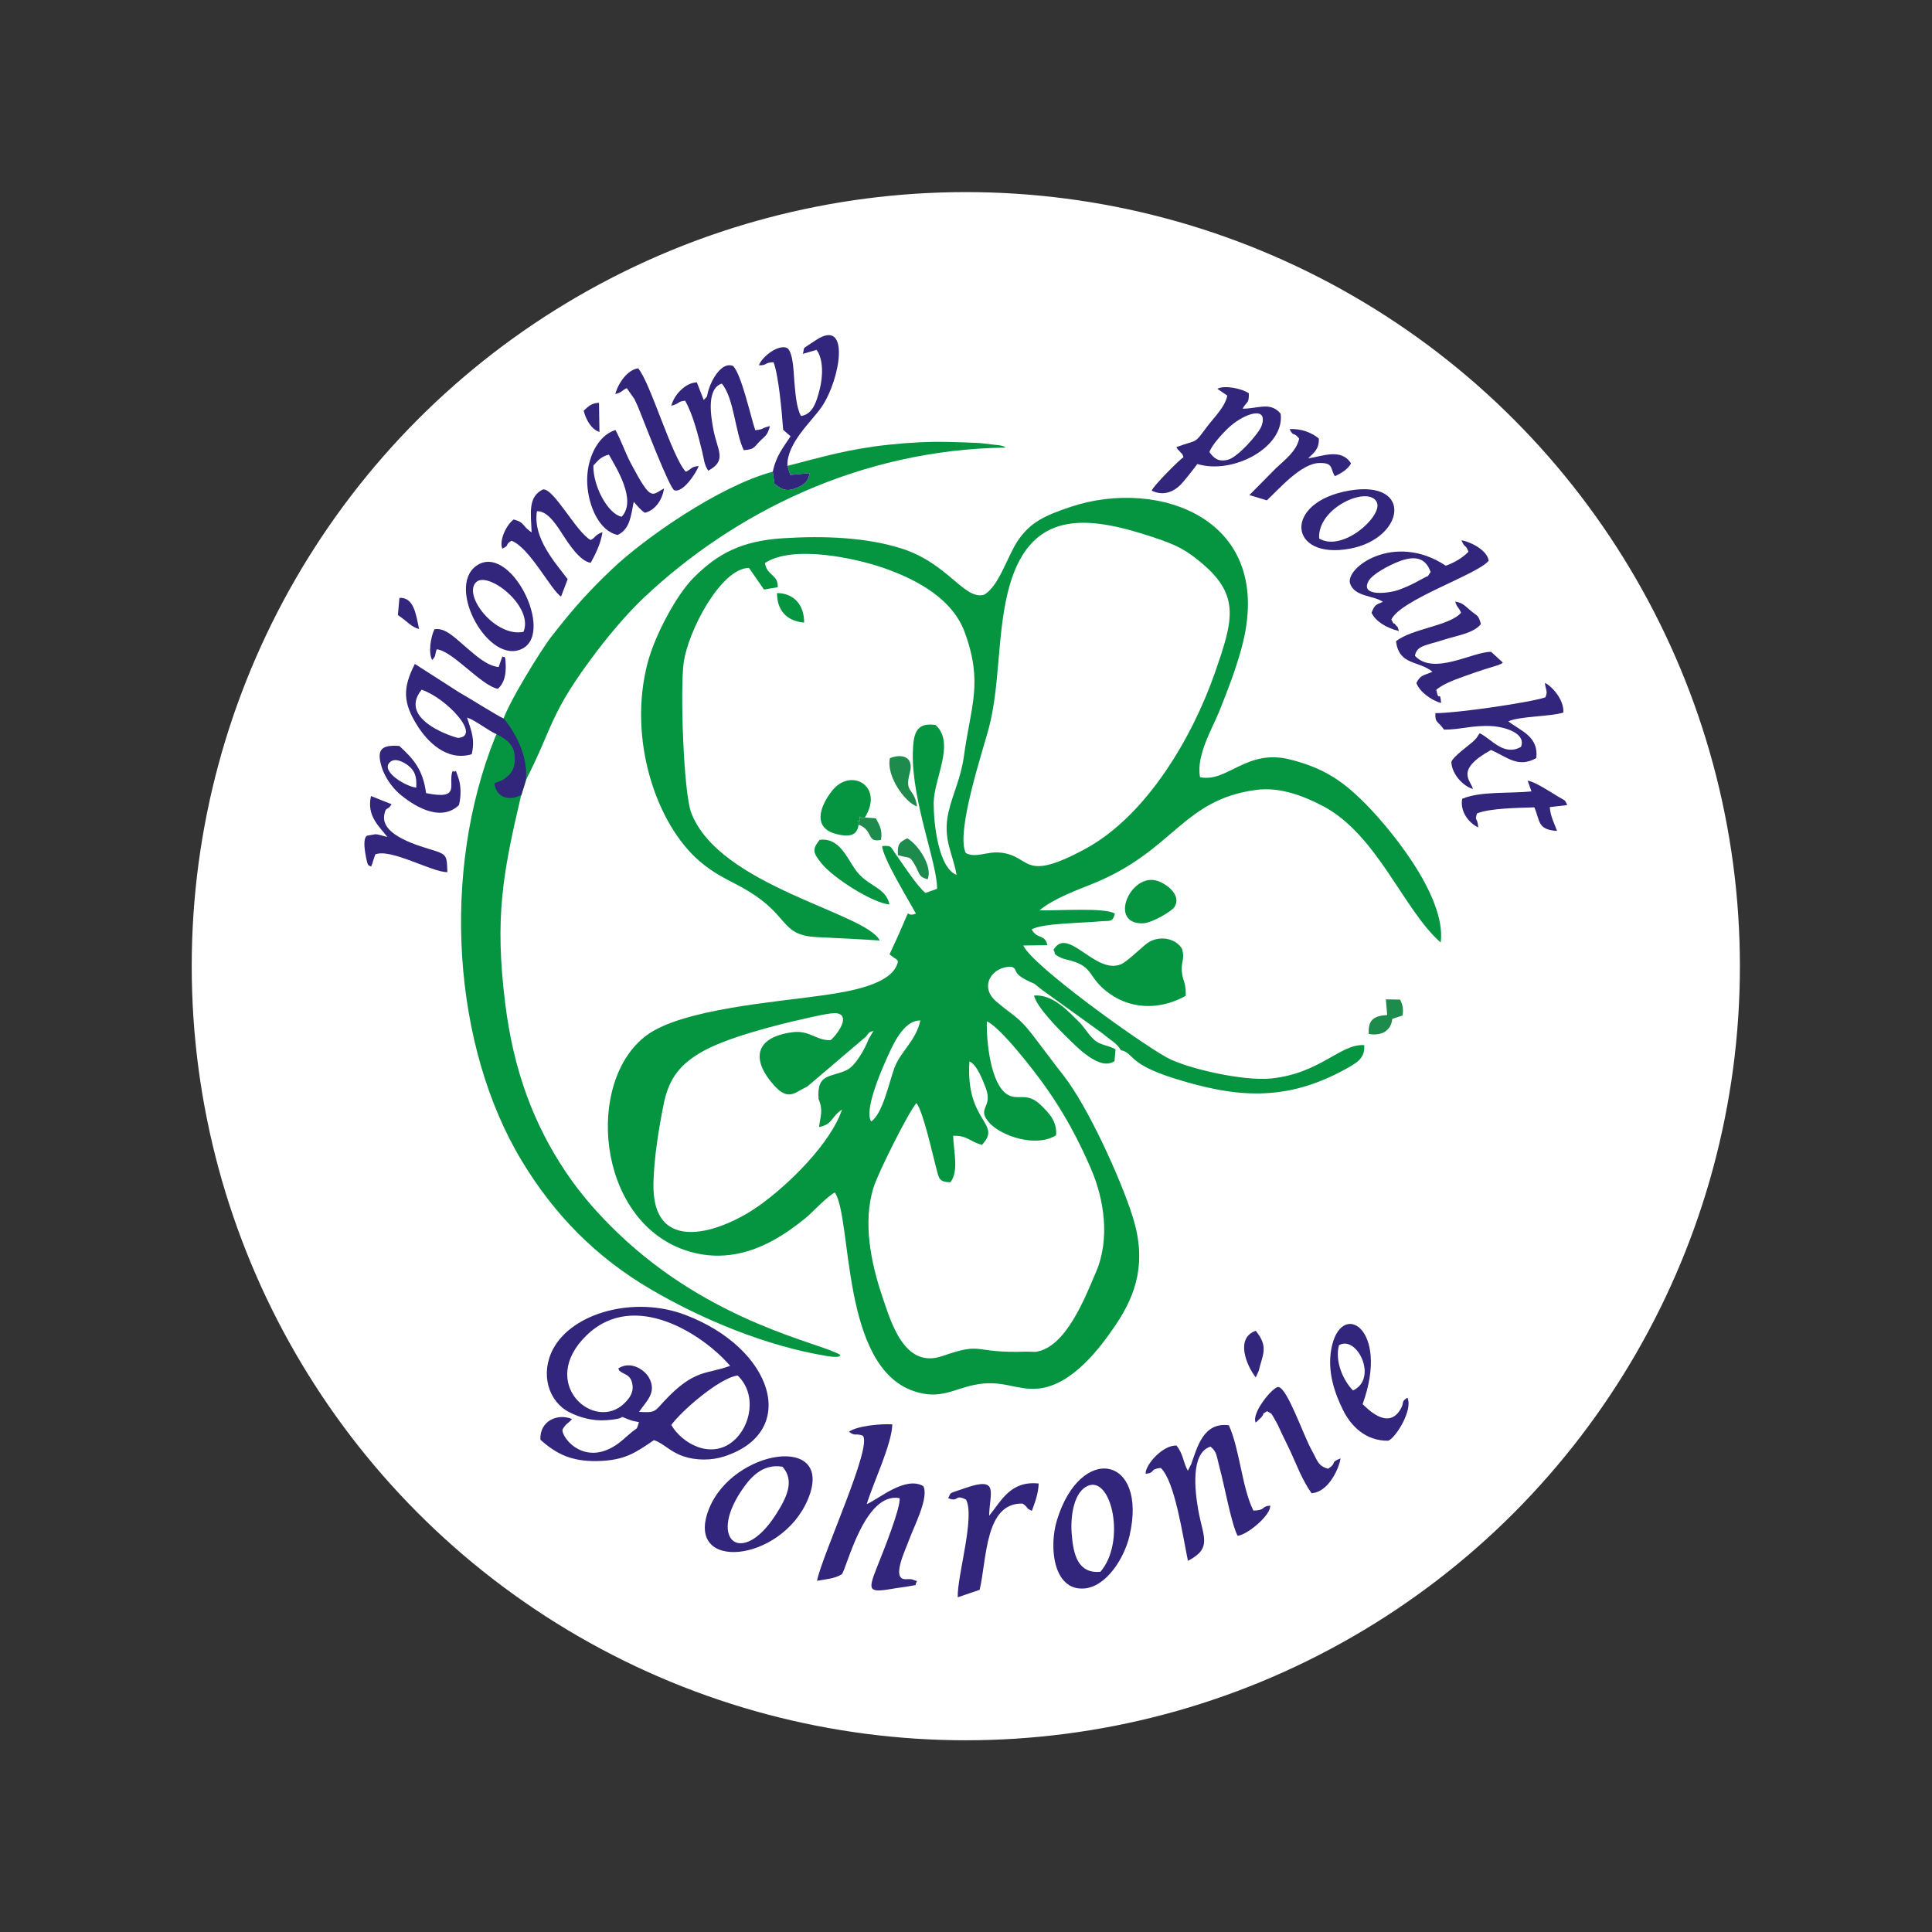
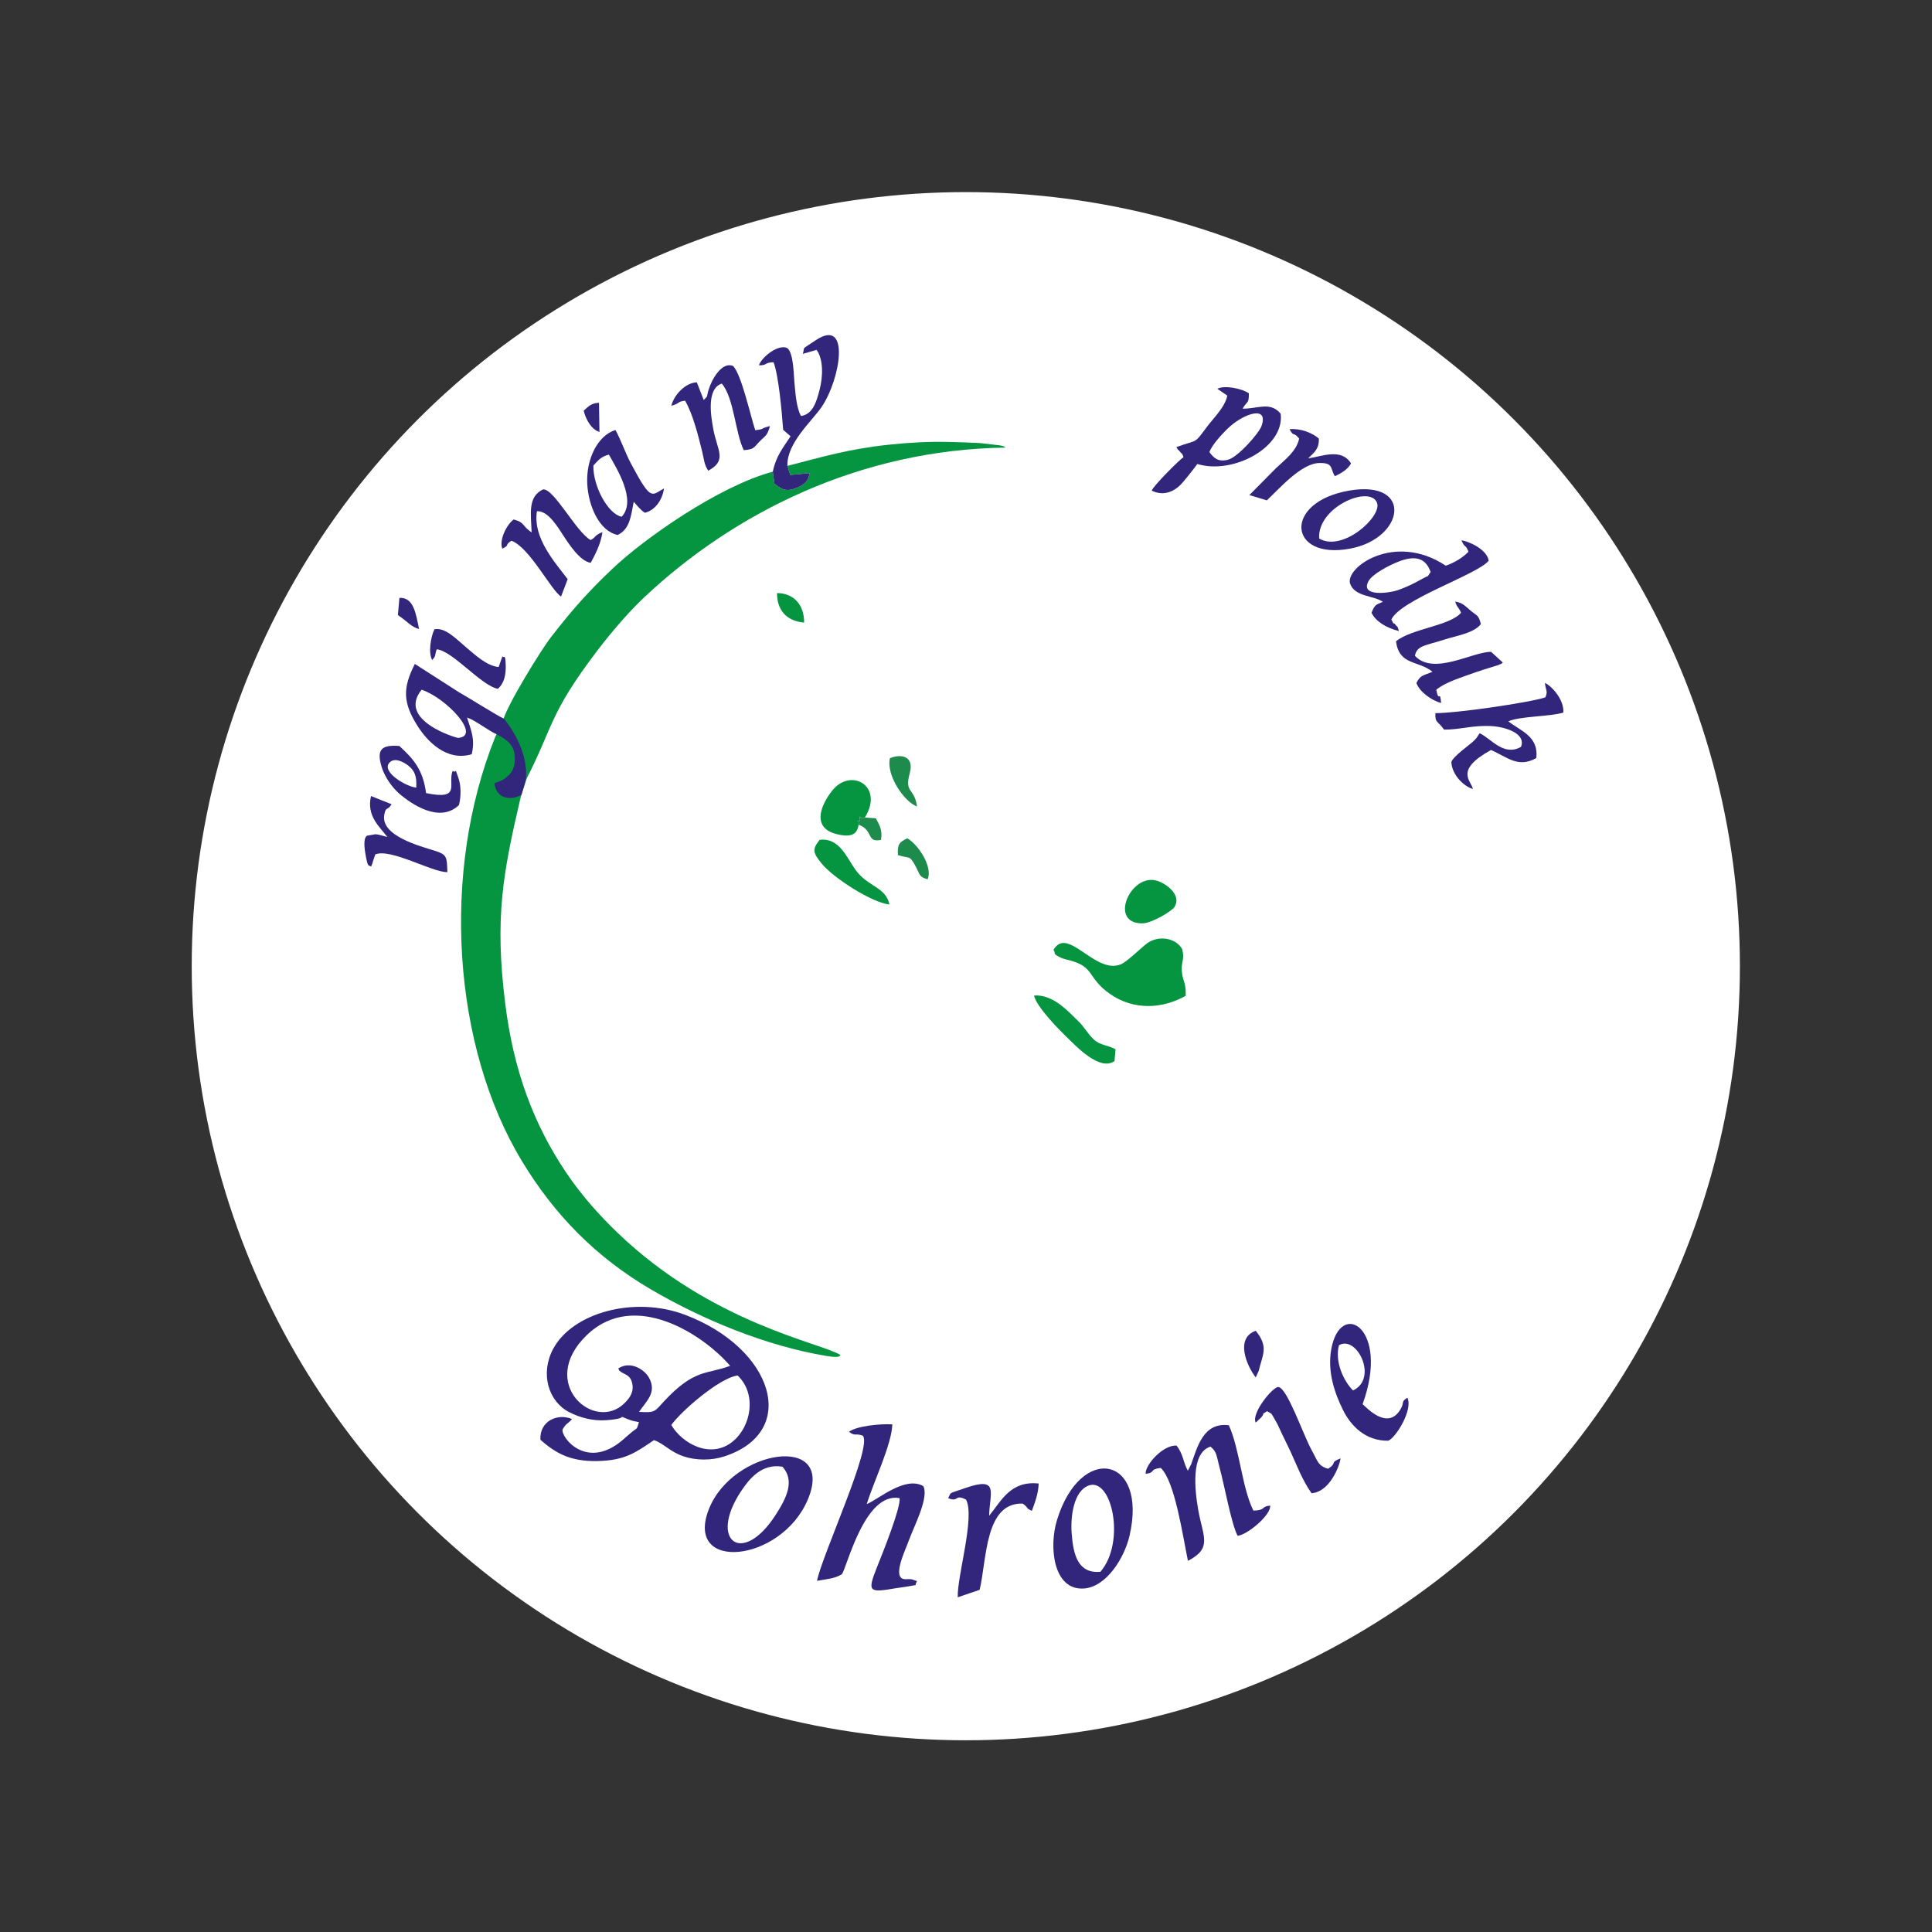
<svg xmlns="http://www.w3.org/2000/svg" xml:space="preserve" width="150mm" height="150mm" version="1.1" style="shape-rendering:geometricPrecision; text-rendering:geometricPrecision; image-rendering:optimizeQuality; fill-rule:evenodd; clip-rule:evenodd" viewBox="0 0 15000 15000">
  <rect x="0" y="0" width="15000" height="15000" fill="#333333" stroke="none" />
  <defs>
    <style type="text/css">
   
    .str0 {stroke:white;stroke-width:20;stroke-miterlimit:22.926}
    .fil1 {fill:#059541}
    .fil3 {fill:#1C8B4B}
    .fil2 {fill:#31257C}
    .fil0 {fill:white}
   
  </style>
  </defs>
  <g id="Layer_x0020_1">
    <g id="_1550167599472">
      <circle class="fil0 str0" cx="7498.53" cy="7501.47" r="6000" />
      <g id="pohronie.cdr">
-         <path class="fil1" d="M7661.67 7929.56c105.2,44.85 368.57,384.81 458.6,512.5 141.24,200.33 251.79,403.92 350.53,633.19 99.87,231.86 150.44,540.58 38.42,801.1 -84.85,197.33 -232.79,586.76 -469.25,619.51l-67.33 -1.83c-437.28,15.02 -323.99,-80.48 -656.44,34.35 -292.69,101.09 -396.17,-255.02 -466.44,-463.4 -85.76,-254.32 -153.43,-572.4 -67.58,-845.64 36.33,-115.6 264.57,-572.32 332.49,-655.1 53.5,65.29 124.33,394.56 153.34,502.04 22.47,83.23 19.54,109.79 110.13,113.14 69.85,-85.03 23.36,-249.89 22.26,-361.29 111.5,-2.98 127.33,45.61 223.66,70.29 160.39,-170.69 -129.46,-172.27 -97.53,-647.75 57.84,24.31 104.82,147.63 128.1,210.2 56.73,152.42 -79.37,150.89 29.26,269.43 90.58,98.84 358.26,192.2 515.49,93.89 8.31,-110.85 -56.97,-173.19 -114.77,-230.95 -112.59,-112.48 -179.66,-32.51 -265.67,-87.15 -124.38,-79.05 -161.17,-396.07 -157.27,-566.53zm-898.31 777.2c-53.37,-83.65 70.26,-372.97 105.62,-453.27 54.06,-122.79 139.01,-332.43 276.81,-330.65 -35.63,160.75 -153.73,239.34 -201.95,369.38 -39.33,106.04 -92.21,360.71 -180.48,414.54zm-494.96 -271.36l456.36 -388.37 17.91 -24.21c21.83,-15.24 -2.14,-6.42 38.7,-18.97l-37.1 63.39c-29.21,75.87 -101.91,208.78 -171.19,241.2 -126.8,59.33 -233.58,22.57 -217.53,225.59 37.07,86.13 14.42,130.12 3.47,216.46 109.81,-22.54 92.49,-80.45 178.33,-135.72 -84.59,254.76 -405.59,577.35 -647.92,748.87 -279.69,197.97 -830.01,399.31 -816.12,-179.56 4.76,-198.47 42.15,-426.27 79.35,-611.71 43.26,-215.69 142.15,-316.01 295.95,-405.54 182.68,-106.34 567.58,-207.37 796.83,-257.49 43.33,-9.48 207.65,-50.42 252.91,-42.25 121.38,21.92 -28.53,198.98 -51.17,208.72 -108.28,4.07 -162.9,-79.72 -295.89,-61.59 -307.96,41.98 -309.82,226.36 -141.36,412.75 67.16,74.3 118.06,91.23 195.16,41.68l63.31 -33.25zm1229.94 -1812.35c-80.24,-157.66 131.12,-790.16 178.62,-969.56 86.45,-326.55 64.34,-708.53 145.97,-1048.35 159.28,-663.03 618.79,-603.31 1126.69,-435.49 189.97,62.77 260.91,100.48 388.19,208.84 292.56,249.07 233.35,445.26 97.05,838.28 -175,504.62 -532.42,1117.83 -1012.5,1376.03 -495.61,266.54 -409.7,50.14 -657.63,26.52 -104.38,-9.94 -188.21,45.09 -266.39,3.73zm592.89 1062.88l466.14 335.83c73.48,61.15 114.08,77.73 145.1,132.14 105.95,21.67 44.66,103.68 417.42,219.79 470.82,146.67 858.12,185.85 1327.66,-73.59 81.47,-45.02 153.82,-83.38 143.85,-185.65 -183.94,-12.49 -338.79,218.62 -720.31,258.55 -219.2,22.95 -660.37,-78.07 -814.94,-164.16 -220.04,-122.55 -1041.75,-712.5 -1111.33,-867.91l187.33 -2.63c-22.61,-91.73 -75.31,-40.32 -122.12,-121.58 70.52,-49.08 412.91,-51.3 514.82,-62.12 94.88,-10.08 111.1,12.06 130.98,-60.84 -71.94,-51.12 -466.85,-20.63 -584.85,-26.61 111.93,-92.55 290.89,-156.19 422.57,-210.02 621.27,-253.98 689.31,-649.87 1260.74,-724.61 187.22,-24.49 370.38,49.59 514.74,124.55 423.06,219.67 631.73,814.65 916.67,1060.39 46.87,-366.07 -419.79,-919.53 -618.75,-1111.11 -148.81,-143.3 -290.63,-244.64 -551.86,-310.02 -339.17,-84.88 -486.49,182.03 -697.73,137.62 -33.37,-164.27 95.86,-379.98 147.22,-507.14 65.56,-162.3 128.2,-324.72 174.33,-493.76 275.5,-1009.39 -647.07,-1325.14 -1325.54,-1098.12 -203.25,68 -313.12,119.8 -409.48,260.62 -81.84,119.59 -145.69,352.39 -262.27,421.41 -153.22,46.59 -278.42,-242.62 -641.41,-358.23 -274.4,-87.39 -605.45,-100.12 -922.57,-79.82 -323.7,20.73 -509.08,122.1 -693.07,306.81 -134.71,135.23 -301.33,449.4 -357.04,662.53 -154.59,591.31 67.73,1250.38 404.18,1538.15 106.76,91.31 187.99,128.26 302.2,188.95 416.61,221.36 302.66,385.61 611.34,400.43 169.22,8.13 322.82,15.33 485.23,26.3 -107.76,-217.08 -1242.69,-419.45 -1463.17,-990.15 -61.77,-159.9 -86.57,-965.41 -59.59,-1164.95 33.1,-244.77 287.34,-734.46 507.11,-737.87l116.75 167.89 106.79 -17.66c4.1,-101.26 -83.21,-86.93 -99.44,-188.2 217.36,-143.17 703.48,-38.19 925.73,39.89 263.95,92.73 531.91,242.01 625.35,497.75 143.7,393.26 48.23,565.7 -5.21,955.38 -25.2,183.72 -86.89,292.93 -120.95,442.56 -47.51,208.67 36.66,325.65 62.7,485.37 -135.87,-50.46 -178.09,-381.79 -177.26,-559.62 0.88,-187.73 169.84,-462.84 14.69,-603.71 -155.22,-22.99 -173.12,70.29 -176.76,217.8 -9.18,371.94 193.14,866.77 187.98,1053.98l-89.82 32.19c-64.99,-52.68 -168.65,-213.46 -227.85,-296.35 -45.35,-63.5 -30.21,-72.65 -107.9,-67.77 -0.28,86.03 208,425.26 261.78,524.18 -116.98,48.85 12.74,-146.38 -205.23,317.15l30.32 22.37c26.36,19.57 11.32,0.36 35.49,30.32 -31.97,182.98 -390.94,237.21 -577.61,264.31 -364.86,52.97 -1097.03,105.61 -1374.42,311.42 -477.02,353.92 -391.57,1424.82 292.58,1665.63 249.12,87.68 484.48,38.67 687.38,-72.36 102.36,-56.01 176.94,-112.63 249.61,-170.6 57.91,-46.19 176.47,-178.16 232.79,-202.37 136.12,210.04 44.19,1352.31 614.33,1542.64 198.19,66.17 295.56,-11.81 462.6,-47.9 222.58,-48.08 328.98,44.43 503.14,27.19 263.95,-26.14 482.93,-321.35 597.5,-490.75 167.12,-247.12 244.49,-497.93 132.19,-850.23 -92.92,-291.48 -347.25,-852.78 -539.01,-1095.08 -89.63,-113.24 -145.63,-192.12 -235.56,-308.9 -113.05,-146.81 -150.4,-146.56 -283.61,-261.17 -136.36,-117.32 -28.82,-273.62 118.5,-268.79 64.71,22.49 -18.46,50.21 177.6,131.37l61.23 48.89z" />
        <path class="fil1" d="M4043.41 6185.97c47.59,-144.91 10.56,-34.92 44.2,-138.24 -27.02,-316.14 -45.27,-242.91 -169.1,-480.52l-73.37 153.84c-423.18,1051.29 -331.01,2405.12 207.25,3294.14 253.04,417.92 575.66,747.11 1004.18,997.38 398.79,232.9 890.65,437.49 1362.14,515.52 117.8,19.5 104.05,-8.97 104.28,-9.09 -144.03,-92.2 -994.57,-242.32 -1727.91,-947.63 -134.69,-129.54 -277,-284.29 -403.95,-474.23 -245.44,-367.22 -402.97,-779.14 -468.27,-1302.91 -82.75,-663.8 -20.7,-1006.43 120.55,-1608.26z" />
        <path class="fil1" d="M6113.44 3616.9l22.18 70.8 148.46 -14.39c-3.36,67.84 -54.51,99.77 -116.54,121.13 -74.04,25.49 -110.79,-4.46 -154.81,-39.16l-12.7 -93.17c-417.43,111.19 -998.22,518.85 -1246.19,754.56 -185.78,176.59 -305.44,310.28 -474.18,527.53 -80.36,103.47 -343.02,529.73 -374.27,650.54 111.23,184.61 176.75,229.86 176.19,464.73 216.9,-421.1 179.04,-512.64 554.1,-1005.55 120.82,-158.78 251.86,-309.09 370.19,-420.19 694.59,-652.1 1670.64,-1143.02 2801.11,-1158.69 -12.21,-6.3 5.07,-6.56 -42.93,-17.21l-156.46 -18.04c-80.95,-4.32 -165.86,-6.94 -247.01,-8.77 -154.58,-3.49 -310.96,5.73 -457.27,21.32 -321.79,34.28 -512.33,94.11 -789.87,164.56z" />
        <path class="fil2" d="M5212 11063.53c74.97,-105.67 373.99,-366.62 515.01,-384.11 151.81,145.35 102.79,393.57 -33.18,508.44 -175.92,148.62 -401.4,15.57 -481.83,-124.33zm-411.92 -439.14c15.46,27.18 -5.02,6.21 21.85,27.44 21.32,16.85 68.4,21.18 84.11,78.88 20.43,75 -16.76,121.65 -54.03,159.96 -231.88,238.28 -684.6,-149.66 -296.79,-524.35 373.63,-360.99 912.7,2.95 1113.35,237.97 -181.47,68.63 -274.69,19.58 -512.36,274.59 -75.08,80.56 -66.23,90.64 -194.67,83.03 56.02,-83.89 140.61,-149.16 77.46,-265.12 -31.97,-58.72 -139.63,-136.42 -238.92,-72.4zm277.01 556.96c76.07,24.42 121.6,89.22 230.36,125.86 95.13,32.04 214.27,33.04 312.92,1.31 592.01,-190.39 383.78,-842.17 -302.94,-1100.91 -393.71,-148.34 -873.24,-15.74 -1023.02,265.63 -102.18,191.95 -36.86,408.05 125.96,491.35 80.13,41 181.09,69.5 287.27,61.74 210.81,-15.42 45.73,-50.33 193.71,1.79 15.58,5.49 45.21,9.93 59.6,13.35 -20.7,64.24 -5.9,36.41 -56.59,78.19 -27.54,22.69 -39.73,33.86 -65.07,56.04 -279.97,244.98 -482.97,-12.59 -471.84,-77.04 32.75,-55.63 36.04,-36.35 73.5,-81.45 -110.17,-46.23 -252.27,13.07 -245.28,160.81 124.03,110.87 240.91,169.33 442.46,165.58 220.13,-4.1 304.45,-71.86 438.96,-162.25z" />
        <path class="fil2" d="M7063.47 11941.49c34.3,-92.84 151.57,-320.05 104.51,-403.7 -142.17,-80.52 -349.21,104.06 -438.43,139.94 47.1,-158.06 195.04,-465.31 198.37,-618.96 -94.07,-5.71 -276.39,12.37 -336.4,57.45 51.05,37.8 44.24,9.36 105.69,29.38 84.23,71.28 -314.01,925.24 -353.97,1127.96 69.25,-13.06 134.94,-15.71 192.06,-50.72 38.62,-42.49 174.79,-642.32 449.22,-591.38 8.96,77.23 -129.71,420.9 -174.62,533.45 -78.41,196.51 -65.73,202.38 148.34,165.43 30.41,-5.24 65.34,-8.31 91.52,-13.57 90.42,-18.16 43.03,2.62 70,-41.24l-41.8 -13.92c-5.8,-1 -10.64,-0.31 -16.77,-1.2 -22.2,-3.24 -106.35,27.45 -72.42,-113.11 16.82,-69.67 47.82,-133.07 74.7,-205.81z" />
        <path class="fil2" d="M9223.23 12118.31c192.51,-99.74 116.49,-185.12 79.3,-398.71 -25.36,-145.67 -60.02,-439.51 95.62,-488.03 51.55,41.5 46.04,71.96 71.06,163.97 37.4,137.58 90.92,435.59 139.52,528.37 76.49,-7.06 262.85,-164.37 252.45,-234.79 -75.25,8.59 -29.11,35.96 -129.66,39.48 -89.02,-176.71 -107.07,-482 -191.08,-662.92 -199.82,-25.19 -245.26,173.37 -292.14,302.54l-25.81 50.44c-37.86,-66.32 -33.15,-125.68 -87.82,-195.03 -102.65,-7.21 -243.78,146.98 -240.13,219.21 81.53,-9.78 23.16,-33.65 117.17,-46.17 110.4,101.95 172.2,533.71 211.52,721.64z" />
        <path class="fil1" d="M8179.12 7374.81c21.84,29.28 -12.92,26.75 54.22,59.24 21.37,10.35 45.54,15.43 68.85,21.36 199.11,50.64 135.78,134.98 315.17,261.19 185.22,130.32 410.5,115.94 588.35,14.64 3.13,-106.51 -21.04,-105.95 -29.57,-183.99 -8.92,-81.67 24.46,-92.08 2.26,-178.68 -50.53,-89.15 -186.04,-107.93 -271.44,-45.25 -45.22,33.2 -157.4,144.43 -204.33,163.54 -200.91,81.77 -413.12,-302.06 -523.51,-112.05z" />
        <path class="fil2" d="M6075.37 11387.63c98,110.61 30.45,243.93 -53.52,374.36 -258.19,401.08 -522.37,201.01 -270.08,-181.42 64.47,-97.73 161.89,-220.91 323.6,-192.94zm196.14 255.55c219.24,-517.63 -583.86,-394.46 -767.98,74.06 -193.01,491.12 560.42,416.02 767.98,-74.06z" />
        <path class="fil2" d="M8543.45 12203.45c-172.52,15.24 -210.28,-128.95 -222.99,-296.35 -10.92,-143.89 19.23,-326.93 126.83,-371.68 183.79,-76.45 296.29,436.78 96.16,668.03zm226.02 -279.22c144.24,-621.77 -380.8,-721.99 -563.68,-120.58 -63.5,208.84 -27.63,544.67 208.98,529.43 174.8,-11.27 314.93,-237.44 354.7,-408.85z" />
        <path class="fil2" d="M11997.81 5414.54c-133.17,42.59 -697.7,123.55 -853.47,122.27 -4.35,78.25 21.5,60.91 67.13,127.9 120.84,1.4 219.88,-34.95 365.43,-27.52 111.59,5.71 274.25,57.97 231.8,161.66 -134.72,75.97 -231.19,-64.07 -320.28,-105.99 -27.02,35.28 -9.48,22.06 -43.92,57.26 -30.16,30.83 -164.2,122.42 -176.41,166.77 5.31,98.27 94.07,187.15 166.98,208.67 -10.77,-63.98 -147.74,-143.33 141.17,-302.69 127.73,55.71 209.37,142.48 351.72,62.71 18.62,-168.83 -118.31,-208.28 -217.34,-284.87 83.39,-40.35 324.96,-36.49 427.12,-68.4 7.37,-100.82 -92.59,-208.54 -142.96,-229.76 5.31,58.06 25.66,62.58 3.03,111.99z" />
        <path class="fil2" d="M9390.03 3510.44c15.49,-53.77 114.35,-159.83 159.68,-199.65 118.19,-103.81 300.73,-162.31 244.62,-3.29 -20.2,57.24 -186.12,245.69 -262.9,262.6 -76.77,16.9 -106.39,-13.39 -141.4,-59.66zm61.51 -491.83l77.13 52.7c-16.93,88.58 -106.04,173.35 -154.92,238.5 -108.44,144.5 -64.87,97.48 -240.03,161.41 22.96,41.85 3.37,4.88 24.56,32.08 22.91,29.41 15.24,5.39 30.4,45.9 -37.93,26.45 -232.4,221.16 -246.93,259.85 92.58,46.37 173.25,4.83 220.85,-42.22 31.55,-31.18 103.35,-123.55 133.48,-164.32 281.54,85.2 680.83,-134.03 646.81,-390.68 -80.42,-96.65 -176.75,-37.65 -295.42,-38.92 34.71,-62.2 49.28,-34.46 48.86,-119.17 -55.16,-38.22 -190.64,-65.04 -244.79,-35.13z" />
        <path class="fil2" d="M6000.03 3662.11l12.7 93.17c44.02,34.7 80.77,64.65 154.81,39.16 62.03,-21.36 113.18,-53.29 116.54,-121.13l-148.46 14.39 -22.18 -70.8c-6.6,-175.83 189.84,-346.49 264.95,-456.44 148.55,-217.48 225.56,-700.04 -45.12,-518.81 -123.34,82.59 -80.44,45.06 -100.23,105.62l107.19 -30.85c54.77,77.48 48.49,210.05 23.57,307.61 -23.33,91.31 -52.27,193.26 -144.97,205.74 -36.48,-66.21 -42.77,-175.03 -51.33,-264.24 -5.68,-59.27 -6.58,-229.75 -56.31,-263.81 -71.8,-31.5 -198.4,72.81 -219.17,134.31 70.66,1.28 35.33,-20.13 113.5,-24.04 40.16,102.74 64.68,388.37 74.87,524.99l57.39 50.5c-54.94,84.52 -112.15,150.68 -137.75,274.63z" />
        <path class="fil2" d="M11107.46 4441.4c-38.45,51.95 3.82,14.22 -60.54,50.34 -18.17,10.2 -36.43,19.64 -57.68,30.83 -48.47,25.5 -83.79,40.3 -132.98,58.17 -67.77,24.62 -300.81,56.38 -230.64,-69.91 29.71,-53.48 156.21,-121.15 235.5,-151.64 129.16,-49.67 208.55,-26.08 246.34,82.21zm293.81 -158.09c-42.92,45.71 -110.74,86.59 -176.33,108.68 -399.54,-265.24 -788.77,17.38 -741.72,142.23 37.42,99.31 180.58,88.9 253.67,138.18 -55.84,23.82 -63.05,21.74 -88.43,85.17 34.02,68.99 115.74,117.35 211.73,141.65 -11.85,-44.9 -2.5,-18.95 -26.13,-49.35 -26.32,-33.85 2.07,25.69 -31.59,-39.6 70.14,-154.57 669.16,-349.61 755.81,-456.69 -13.93,-91.38 -159.86,-151.67 -211.72,-158.99 28.69,68.3 28,22.38 54.71,88.72z" />
        <path class="fil2" d="M8011.13 11730.36c23.11,-61.47 50.95,-134.51 53.06,-212.36 -221.06,-23.63 -291.12,138.14 -384.46,250.1 2.98,-176.2 82.12,-307.63 -182.47,-215.89 -145.97,50.62 -106.99,28.41 -135.75,79.3 84.43,35.5 47.89,-35.68 138.94,11.67 71.16,134.86 -70.17,594.78 -64.53,758.01l170.04 -57.83c56.53,-240.59 40.5,-678.89 334.27,-669.57 54.21,38.85 13.92,28.78 70.9,56.57z" />
        <path class="fil2" d="M11343.73 4757.57c-88.86,102.4 -385.58,122.87 -505.35,221.82 25.58,188.47 170.57,145.51 283.36,236.16 -73.97,31.99 -91.72,23.39 -124.8,86.55 21.12,65.96 117.76,137.58 192.02,155.64 -10.56,-113.81 -16.71,8.89 -37.78,-102.94 66.07,-52.41 158.42,-82.87 241.07,-112.55 51.79,-18.6 82.45,-29.1 131.24,-44.96 22.45,-7.3 40.65,-12.71 66.88,-20.65 4.73,-1.43 40.19,-12.17 40.65,-12.35 41.05,-16.81 25.9,-13.17 36.78,-20.28l-90.33 -82.94c-139.96,-3.91 -448.03,188.18 -591.97,30.25 15.52,-81.71 82.7,-78.1 233.78,-127.09 89.6,-29.06 222.18,-47.58 278.37,-118.83 -19.55,-72.79 -25.11,-59.39 -80.07,-104.56 -40.89,-33.6 -59.65,-61.52 -119.93,-70.23 17.52,52.53 24.02,35.79 46.08,86.96z" />
        <path class="fil2" d="M4127.69 4133.42c-74.09,-47.78 -50.83,-77.34 -139.64,-100.18 -58.69,43.05 -114.28,165.83 -87.83,226.59 63.67,-31.45 11.79,-23.08 70.26,-61.52 140.75,50.26 308.48,386.16 385.55,433.14l51.34 -134.77c-91.75,-122.49 -273.5,-319.47 -238.4,-527.51 85.97,-5.79 161.96,123.32 206.04,190.71 44.42,67.93 130.44,199.33 211.32,209.51 34.74,-63.17 79.35,-150.09 91.21,-238.33 -64.81,25.5 -50.55,42.09 -92.28,61.58 -110.1,-60.21 -284.52,-400.3 -368.87,-393 -121.07,57.33 -93.94,190.22 -88.7,333.78z" />
        <path class="fil2" d="M5463.53 3105.51l-53.16 -136.8c-84.24,1.32 -175.23,91.37 -198.35,181.77 77.81,-22.4 39.34,-30.42 107.14,-39.66 61.66,108.82 100.3,264.76 132.21,394.03 15.81,64.08 14.99,101.19 47.29,149.51 149.73,-80.15 69.99,-156.97 39.17,-323.31 -19.6,-105.77 -52.8,-313.49 66.22,-353 95.42,113.06 103.04,378.08 170.42,516.9 79.83,-6.35 75.79,-18.07 119.37,-63.71 50.87,-53.27 59.83,-40.93 84.34,-123.1 -78.8,18.12 -35.61,23.09 -114.52,31.9 -35.15,-103.88 -107.04,-433.57 -171.78,-498.25 -84.43,-36.86 -163.79,98.08 -189.48,181.52 -22.17,71.99 1.33,39.96 -38.87,82.2z" />
        <path class="fil2" d="M10395.65 10444.55c138.23,-82.53 307.29,258.17 109.11,350.99 -75.13,-75.83 -142.65,-225.08 -109.11,-350.99zm183.48 457.19c215.13,-590.34 -171.16,-820.24 -242.81,-428.49 -32.77,179.15 27.99,347.11 90.83,474.05 60.42,122.05 173.43,240.86 351.24,238.39 59.6,-23.04 195,-244.14 147.94,-333.99 -55.43,37.86 -17.4,29.43 -52.77,89.8 -96.36,164.41 -255.69,-3.78 -294.43,-39.76z" />
        <path class="fil2" d="M4607 3614.1c37.98,-40.2 57.07,-67.84 120.25,-84.55 59.52,105.53 218.59,356.53 99.26,482.44 -107.4,-21.6 -223.53,-239.75 -219.51,-397.89zm189.05 539.3c90.62,-45.35 100.58,-132.45 124.15,-257.67 27.08,29.25 51.48,63.63 86.63,85.2 76.02,-17.21 135.42,-95.77 148.34,-188.71 -98.2,53.71 -98,104.31 -255.88,-192.34 -46.51,-87.4 -75.82,-178.78 -120.81,-261.33 -140.95,43.34 -228.88,231.24 -219.06,418.04 9.22,175.62 95.8,368.82 236.63,396.81z" />
-         <path class="fil2" d="M4064.52 4905.57c-217.57,45.39 -475.12,-284.41 -366.97,-386.47 91.98,-86.79 448.23,188.01 366.97,386.47zm-367.6 -511.65c-234.73,169.77 99.45,775.5 358.85,642.12 252.41,-129.78 -98.34,-830.54 -358.85,-642.12z" />
        <path class="fil2" d="M10241.96 4181.11c-16.63,-244.06 395.7,-419.69 449.32,-276.98 39.87,106.13 -267.56,385.01 -449.32,276.98zm237.72 -372.96c-521.65,86.98 -480.93,542.71 2.79,451.32 423.96,-80.09 490.94,-533.64 -2.79,-451.32z" />
        <path class="fil2" d="M9794.56 11002.21c36.68,-49.52 -19.02,-4.51 42.72,-45.58 42.21,24.27 27.79,8.86 59.86,63.07 21.8,36.84 24.71,44.41 42.08,82.76 26.28,58.04 52.3,106.63 79.78,166.22 48.38,104.92 91.48,222.32 163.5,324.48 134.94,-7.28 216.44,-200.93 225.17,-270.17 -87.31,33.93 -21.98,32.83 -96.12,80.22 -78.8,-20.88 -81.59,-61.18 -127.03,-142.84 -66.88,-120.21 -190.87,-486.89 -259.41,-491.47 -43.33,-2.89 -212.89,205.33 -175.65,275.99l45.1 -42.68z" />
-         <path class="fil2" d="M4777.2 3059.56c58.56,-15.62 41,-23.11 89.11,-45.86l59.76 84.97c19.08,40.69 27.43,59.16 42.8,97.72 38.62,96.87 230.61,596.1 266.31,609.72 65.3,24.9 171.25,-135.15 189.53,-188.04 -63.38,6.77 -48.36,20.3 -100.01,44.54 -106.98,-111.26 -279.32,-704.2 -370.57,-802.87 -83.19,11.41 -154.82,115.4 -176.93,199.82z" />
-         <path class="fil2" d="M11860.59 6061.27l29.8 82.9c-164.63,18.05 -397.33,-3.13 -538.13,57.99 -18.82,106.38 60.3,192.36 124.91,221.94 -6.8,-87.21 -30.66,-41.46 -9.84,-108.44 98.51,-41.36 321.96,-43.11 445.37,-47.31 45.74,107.82 23.82,173.24 175.67,183.05 -19.81,-59.85 -50.21,-108.61 -55.91,-184.91l135.4 -15.86c-19.82,-43.34 -9.69,-29.44 -69.82,-65.46 -69.2,-41.45 -180.2,-115.75 -237.45,-123.9z" />
        <path class="fil2" d="M3473.31 6771.15c-4.16,-121.32 -2.14,-135.66 -101.63,-167.17 -109.39,-34.66 -422.65,-114.91 -387.57,-281.96 13.67,-65.04 23.34,-23.11 56.07,-78.03l-159.75 -63.53c-36.16,156.74 67.18,237.72 126.93,317.7 -32.21,-7.04 -63.44,-19.48 -92.09,-21.17l-59.9 10.23c0,0 -43.03,-1.49 -18.74,139.58 20.18,117.25 24.02,85.91 44.8,101.22l10.07 -25.79c1.25,-3.94 2.5,-9.85 3.8,-14.09l18.47 -54.41c118.67,-50.01 443.8,140.47 559.54,137.42z" />
        <path class="fil1" d="M6666.52 6402.87c7.44,-35 -28.74,-29.06 9.1,-29.28 0,-78.08 -9.8,-0.62 39.17,-26.37 152.21,-244.52 -109.47,-392.81 -255.29,-206.98 -91.37,116.44 -159.06,291.11 42.23,337.33 125.35,28.78 154.43,-12.77 164.79,-74.7z" />
        <path class="fil2" d="M3231.74 6115.42c-86.01,-10.87 -274.52,-125.7 -206.71,-195.73 39.97,-41.29 109.52,-3.17 145.22,24.95 51.3,40.4 66.09,83.87 61.49,170.78zm331.42 135.21c17,-65.35 18.15,-152.78 -6.77,-218.83 -33.34,-88.38 2.15,-24.89 -42.61,-45.83 -39.61,102.59 71.57,228.5 -205.86,171.72 -23.38,-177.6 -92.87,-261.45 -207.35,-365.97 -140.19,-10.72 -179.45,27.69 -136.52,165.56 23.8,76.39 80.33,155.9 132.59,201.53 99.12,86.55 317.82,234.48 466.52,91.82z" />
        <path class="fil2" d="M10086.54 3405.05c-19.3,99.93 -121.29,173.47 -178.17,228.28l-208.41 210.52 135.61 41.01c92.24,-85.48 264.69,-286.24 405.95,-290.01 114.72,-3.06 83.95,43.43 122.72,102.54 50.75,-24.06 100.12,-53.6 125.15,-99.13 -76.13,-122.76 -227.3,-53.29 -333.11,-39.41 40.44,-41.51 85.99,-67.28 83.23,-153.8 -51.84,-44.88 -140.93,-80.49 -227.71,-72.8 37.24,67.21 23.68,11.65 74.74,72.8z" />
        <path class="fil1" d="M8652.94 8237.9l8.08 -91.22c-62.54,-34.73 -119.12,-29.51 -168.97,-76.55 -52.85,-49.89 -71.92,-96.01 -120.87,-142.6 -73.4,-69.86 -192.89,-209.64 -343.04,-198.39 20.16,91.02 198.75,270.02 262.65,331.42 59.83,57.48 248.02,260.4 362.15,177.34z" />
        <path class="fil1" d="M9117.33 7043.72c59.78,-90.96 -56.14,-181.13 -133.24,-205.21 -205.82,-64.31 -381.98,334.86 -113.08,330.32 73.28,-1.24 226.92,-95.58 246.32,-125.11z" />
        <path class="fil2" d="M3355.7 5124.37c34.03,-38.21 16.44,-32.95 35.12,-83.3 124.04,12.35 343.25,280.85 474.27,307.03 50.7,-44.88 63.99,-110.41 61.09,-188.14 -3.23,-86.69 -10.59,-48.79 -25.96,-63.05l-28.75 81.8c-91.74,-7.51 -188.21,-99.02 -245.16,-146.6 -84.85,-70.88 -166.62,-161.83 -253.05,-146.72 -29.74,58.78 -49.29,185.56 -17.56,238.98z" />
        <path class="fil1" d="M6379.05 6704.26c86.92,108.37 388.33,303.91 526.51,318.37 -26.64,-135.13 -168.61,-138.81 -260.93,-265.82 -72.71,-100.02 -126.94,-254.97 -281.02,-236.25 -59.88,75.43 -52.1,99.5 15.44,183.7z" />
        <path class="fil3" d="M6909.23 5886.68c-30.11,137.83 115.73,341.64 210.6,374.84 -20.97,-150.2 -100.32,-98.95 -56.06,-261.16 35.1,-128.67 -66.67,-150.27 -154.54,-113.68z" />
-         <path class="fil3" d="M10627.33 8027.63c105.47,17.65 172.8,-28.81 182.5,-116.97l79.66 -26.46c8.36,-54.67 -0.33,-83.3 -18.87,-123.37l-110.82 -1.75 10.32 121.51c-101.13,6.46 -150.88,35.93 -142.79,147.04z" />
        <path class="fil2" d="M9749.46 10332.18c-160.74,56.55 -72.05,268.7 0,362.05l23.39 -51.63c28.14,-122.87 80.28,-183.37 -23.39,-310.42z" />
        <path class="fil3" d="M6971.52 6639.3c93.92,27.49 88.52,0.58 132.79,78.21 38.8,68.05 26.81,91.29 97.79,109.02 40.95,-93.98 -68.06,-264.79 -157.7,-318.01 -65.11,31.51 -77.23,47.18 -72.88,130.78z" />
        <path class="fil1" d="M6243.28 4833.82c0.7,-143.44 -85.92,-228.9 -210.52,-229.18 -0.07,129.56 69.84,216.55 210.52,229.18z" />
        <path class="fil2" d="M3089.18 4775.53c88.93,60.67 97.16,87.59 164.59,108.69 -24.59,-114.91 -39.62,-248.13 -152.58,-242.28l-12.01 133.59z" />
        <path class="fil3" d="M6666.52 6402.87c119.35,45.23 56.75,141.55 173.69,118.13 12.58,-79.1 -12.52,-113.84 -39.97,-167.91l-85.45 -5.87c-48.97,25.75 -39.17,-51.71 -39.17,26.37 -37.84,0.22 -1.66,-5.72 -9.1,29.28z" />
        <path class="fil2" d="M4531.63 3188.58c16.77,66.55 56.89,143.87 122.58,165.27l-3.63 -226.48c-61.96,1.93 -85.11,31.62 -118.95,61.21z" />
        <path class="fil2" d="M3273.59 5354.76c195.79,66.87 465.62,359.87 284.05,374.38 -13.8,1.1 -477.68,-136.65 -284.05,-374.38zm581.55 345.34c87.24,46.25 141.56,86.67 141.88,187.78 0.21,65.65 -15.87,98.5 -47.39,131.6 -48.95,42.78 -51.08,38.85 -111.35,61.52 16.41,121.36 122.49,136.26 209.68,91.12l33.62 -112.65c11.87,-78.01 2.89,-263.61 -168.95,-479.91 -52.01,-22.39 -273.29,-162.72 -352.1,-206.94l-339.63 -217.85c-96.13,188.63 -92.94,301.88 21.56,482.53 71.79,113.27 222.34,277.26 419.76,218.59 27.15,-113.31 -1.65,-178.5 -36.16,-284.93 66.72,21.77 161.07,100.04 229.08,129.14z" />
      </g>
    </g>
  </g>
</svg>